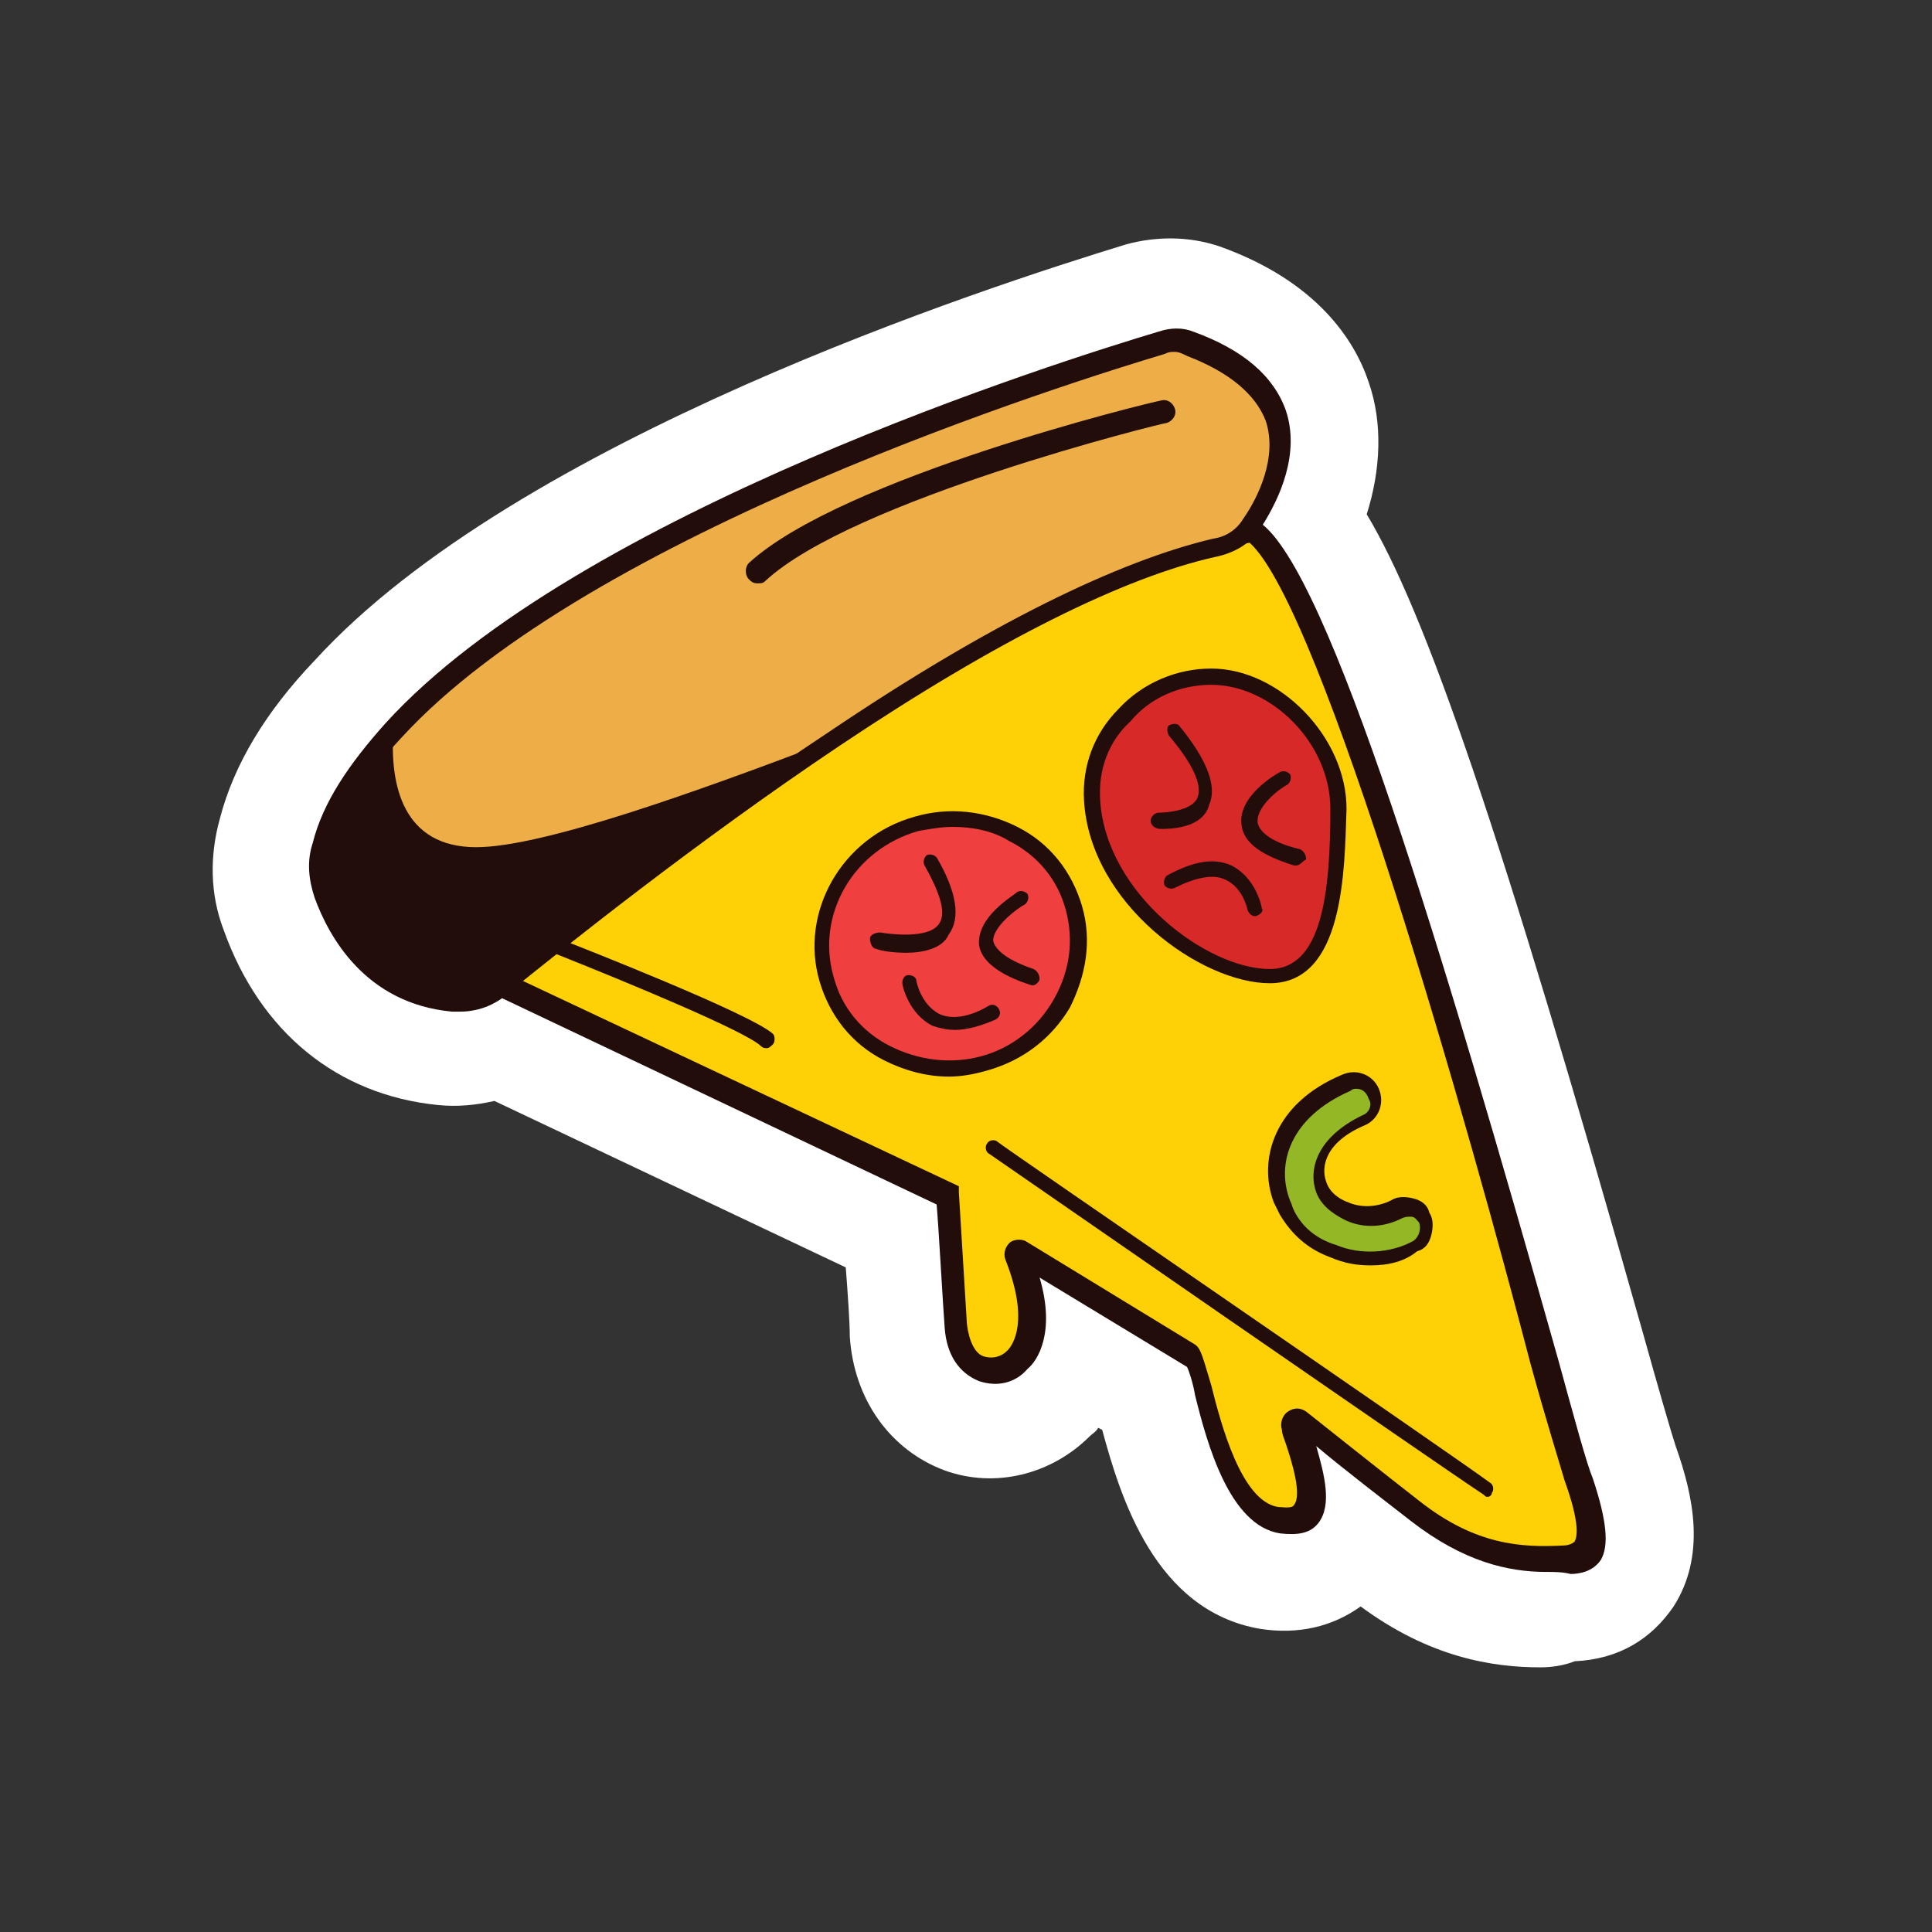
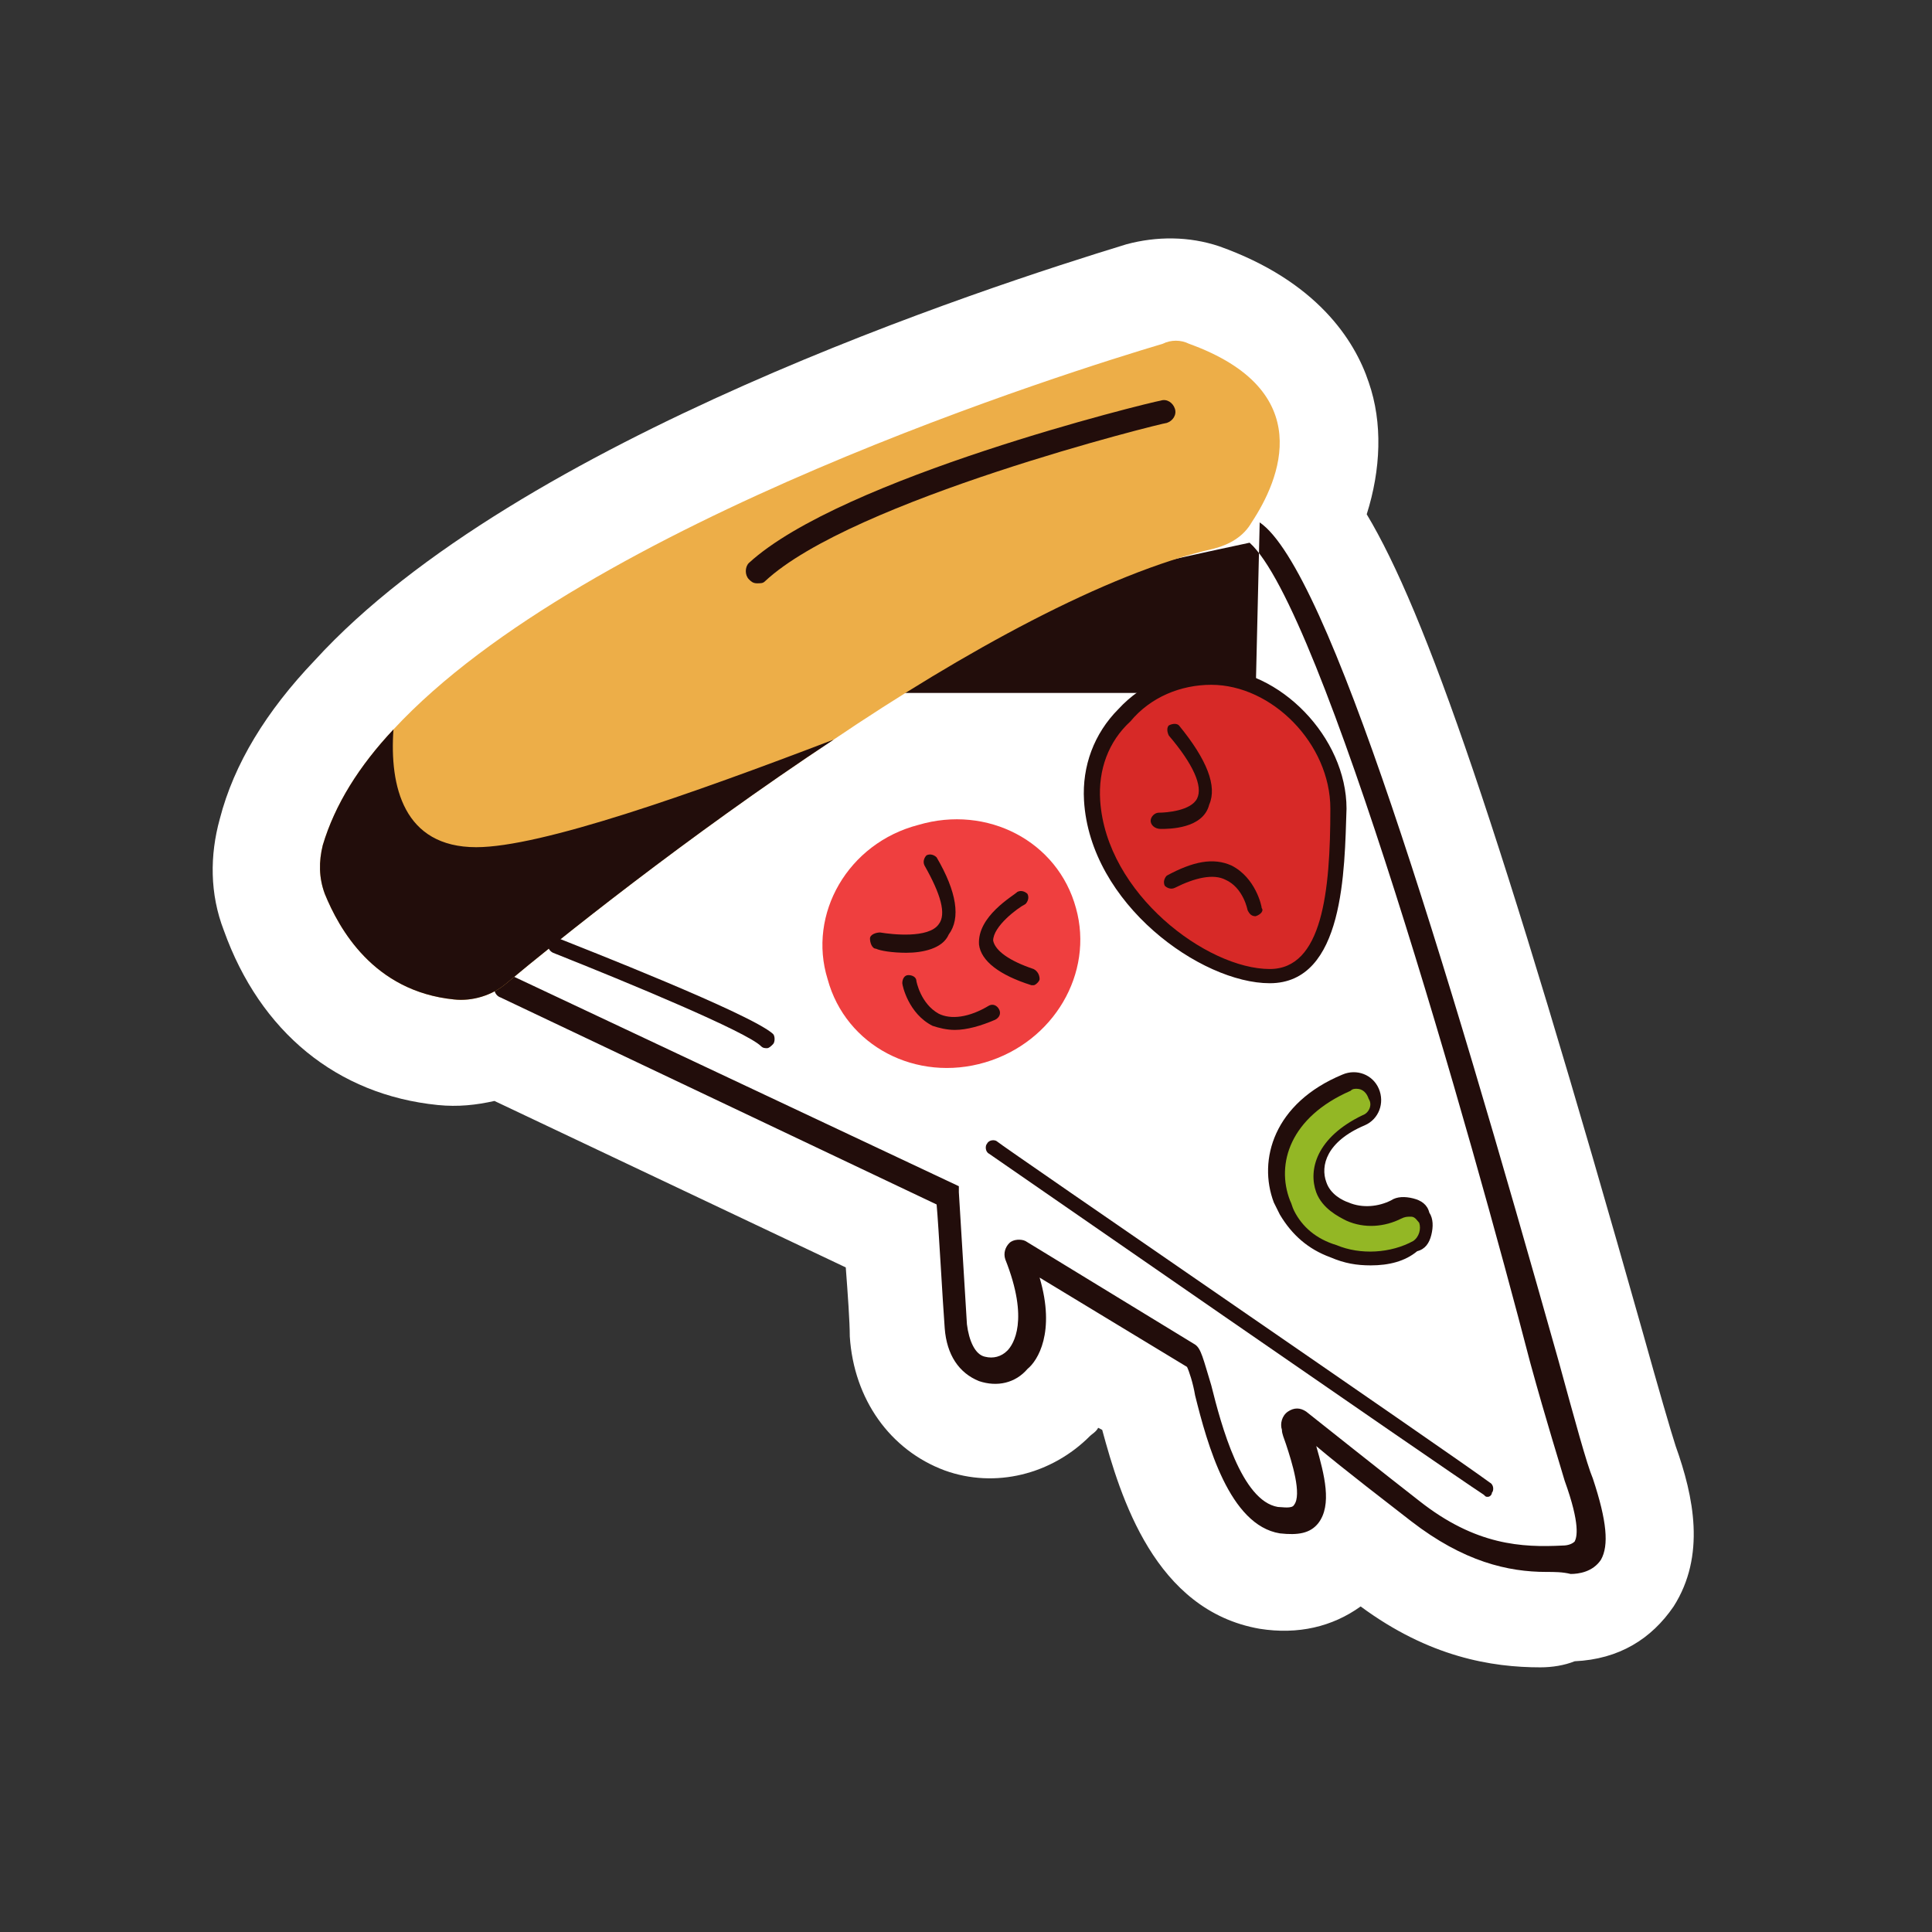
<svg xmlns="http://www.w3.org/2000/svg" width="73" height="73" viewBox="0 0 73 73" fill="none">
  <rect x="0" y="0" width="73" height="73" fill="#333333" stroke="none" />
  <g clip-path="url(#clip0_981_215)">
    <path d="M59.575 56.02C58.66 53.259 50.573 22.5 47.139 20.122L47.063 20.199C47.063 20.046 47.063 19.892 47.139 19.815C48.131 18.205 49.581 14.83 44.774 13.065C44.469 12.912 44.088 12.912 43.706 13.065C40.349 14.062 21.886 19.815 14.638 27.639C13.341 29.02 12.425 30.477 11.968 32.011C11.815 32.625 11.815 33.239 12.044 33.852C12.502 35.156 13.799 37.534 16.927 37.841C17.461 37.918 17.919 37.764 18.376 37.534C18.529 37.534 18.987 37.457 19.063 37.457L35.619 45.205C35.619 45.205 35.848 48.963 35.924 50.19C36.077 53.105 40.197 52.338 38.289 47.582C38.213 47.506 38.365 47.352 38.442 47.429L44.774 51.341C45.232 51.724 45.766 57.17 48.131 57.554C50.191 57.938 49.123 55.253 48.818 54.026C48.742 53.872 48.97 53.719 49.123 53.872C49.123 53.872 52.404 56.48 53.395 57.247C55.684 59.088 57.592 59.165 59.117 59.011C59.88 58.935 60.567 58.781 59.575 56.02Z" fill="white" />
    <path d="M58.202 63C56.371 63 54.006 62.617 51.412 60.699C50.344 61.466 49.047 61.773 47.597 61.543C43.63 60.852 42.333 56.557 41.646 54.026L41.494 53.949C41.417 54.102 41.265 54.179 41.188 54.256C39.739 55.713 37.603 56.25 35.695 55.56C33.635 54.793 32.262 52.875 32.109 50.497C32.109 49.96 32.033 48.886 31.957 47.889L18.682 41.599C17.995 41.753 17.308 41.83 16.545 41.753C12.731 41.369 9.831 38.992 8.458 35.156C7.924 33.776 7.924 32.318 8.306 30.938C8.84 28.866 10.06 26.872 11.891 24.954C19.521 16.594 37.297 10.841 42.562 9.23C43.706 8.923 44.927 8.923 46.071 9.307C49.733 10.611 51.183 12.835 51.717 14.446C52.251 15.98 52.175 17.744 51.641 19.432C53.853 23.114 56.676 31.244 62.093 50.42C62.627 52.338 63.161 54.179 63.314 54.639C64 56.557 64.458 58.781 63.237 60.699C62.398 61.926 61.178 62.693 59.499 62.77C59.117 62.923 58.66 63 58.202 63Z" fill="white" />
-     <path d="M19.14 37.304L35.848 45.128C35.848 45.128 36.077 48.886 36.153 50.114C36.306 53.028 40.426 52.261 38.518 47.506C38.442 47.429 38.595 47.276 38.671 47.352L45.003 51.264C45.461 51.648 45.995 57.094 48.36 57.477C50.42 57.861 49.352 55.176 49.047 53.949C48.971 53.795 49.2 53.642 49.352 53.795C49.352 53.795 52.633 56.403 53.625 57.17C55.913 59.011 57.821 59.088 59.347 58.935C60.11 58.858 60.72 58.705 59.804 55.943C58.889 53.182 50.802 22.423 47.368 20.045C47.368 20.045 27.456 24.188 25.777 26.412" fill="#FED006" />
-     <path d="M58.431 59.395C56.982 59.395 55.303 59.011 53.319 57.477C52.633 56.94 50.725 55.483 49.734 54.639C50.039 55.713 50.344 56.864 49.81 57.554C49.505 57.938 49.047 58.014 48.36 57.938C46.453 57.631 45.614 54.563 45.156 52.722C45.08 52.261 44.927 51.801 44.851 51.648L39.281 48.273C39.892 50.344 39.205 51.418 38.824 51.724C38.366 52.261 37.679 52.415 36.993 52.185C36.23 51.878 35.772 51.188 35.696 50.19C35.619 49.193 35.467 46.355 35.39 45.511L18.911 37.688C18.682 37.611 18.606 37.304 18.682 37.074C18.758 36.844 19.063 36.767 19.292 36.844L36.23 44.821V45.051C36.23 45.051 36.459 48.81 36.535 50.037C36.611 50.651 36.84 51.188 37.221 51.264C37.527 51.341 37.832 51.264 38.061 51.034C38.29 50.804 38.9 49.884 37.984 47.582C37.908 47.352 37.984 47.122 38.137 46.969C38.29 46.815 38.595 46.815 38.747 46.892L45.156 50.804C45.385 50.957 45.461 51.341 45.766 52.338C46.148 53.872 46.911 56.71 48.284 56.94C48.437 56.94 48.818 57.017 48.895 56.864C49.2 56.48 48.818 55.253 48.589 54.563C48.513 54.332 48.437 54.179 48.437 54.026C48.36 53.795 48.437 53.489 48.666 53.335C48.895 53.182 49.123 53.182 49.352 53.335C49.352 53.335 52.633 55.943 53.625 56.71C55.761 58.398 57.516 58.474 59.042 58.398C59.27 58.398 59.423 58.321 59.499 58.244C59.576 58.091 59.728 57.631 59.118 55.943C58.965 55.406 58.431 53.719 57.821 51.494C55.608 42.98 49.963 22.96 47.216 20.506C39.281 22.193 27.227 25.108 26.082 26.719C25.93 26.949 25.701 26.949 25.472 26.796C25.243 26.642 25.243 26.412 25.396 26.182C27.151 23.881 45.232 20.046 47.292 19.662H47.445L47.597 19.739C50.191 21.503 54.54 36 58.889 51.418C59.499 53.642 59.957 55.33 60.186 55.867C60.72 57.477 60.796 58.398 60.491 58.935C60.186 59.395 59.652 59.472 59.347 59.472C59.042 59.395 58.736 59.395 58.431 59.395Z" fill="#220D0B" />
+     <path d="M58.431 59.395C56.982 59.395 55.303 59.011 53.319 57.477C52.633 56.94 50.725 55.483 49.734 54.639C50.039 55.713 50.344 56.864 49.81 57.554C49.505 57.938 49.047 58.014 48.36 57.938C46.453 57.631 45.614 54.563 45.156 52.722C45.08 52.261 44.927 51.801 44.851 51.648L39.281 48.273C39.892 50.344 39.205 51.418 38.824 51.724C38.366 52.261 37.679 52.415 36.993 52.185C36.23 51.878 35.772 51.188 35.696 50.19C35.619 49.193 35.467 46.355 35.39 45.511L18.911 37.688C18.682 37.611 18.606 37.304 18.682 37.074C18.758 36.844 19.063 36.767 19.292 36.844L36.23 44.821V45.051C36.23 45.051 36.459 48.81 36.535 50.037C36.611 50.651 36.84 51.188 37.221 51.264C37.527 51.341 37.832 51.264 38.061 51.034C38.29 50.804 38.9 49.884 37.984 47.582C37.908 47.352 37.984 47.122 38.137 46.969C38.29 46.815 38.595 46.815 38.747 46.892L45.156 50.804C45.385 50.957 45.461 51.341 45.766 52.338C46.148 53.872 46.911 56.71 48.284 56.94C48.437 56.94 48.818 57.017 48.895 56.864C49.2 56.48 48.818 55.253 48.589 54.563C48.513 54.332 48.437 54.179 48.437 54.026C48.36 53.795 48.437 53.489 48.666 53.335C48.895 53.182 49.123 53.182 49.352 53.335C49.352 53.335 52.633 55.943 53.625 56.71C55.761 58.398 57.516 58.474 59.042 58.398C59.27 58.398 59.423 58.321 59.499 58.244C59.576 58.091 59.728 57.631 59.118 55.943C58.965 55.406 58.431 53.719 57.821 51.494C55.608 42.98 49.963 22.96 47.216 20.506C39.281 22.193 27.227 25.108 26.082 26.719C25.93 26.949 25.701 26.949 25.472 26.796C25.243 26.642 25.243 26.412 25.396 26.182H47.445L47.597 19.739C50.191 21.503 54.54 36 58.889 51.418C59.499 53.642 59.957 55.33 60.186 55.867C60.72 57.477 60.796 58.398 60.491 58.935C60.186 59.395 59.652 59.472 59.347 59.472C59.042 59.395 58.736 59.395 58.431 59.395Z" fill="#220D0B" />
    <path d="M47.292 19.739C46.986 20.276 46.452 20.582 45.842 20.736C41.798 21.656 36.382 24.648 31.499 27.946C25.929 31.628 20.97 35.616 19.139 37.151C18.605 37.611 17.842 37.841 17.155 37.764C14.104 37.457 12.806 35.08 12.273 33.776C12.044 33.162 12.044 32.548 12.196 31.935C12.654 30.401 13.569 28.943 14.867 27.562C22.114 19.739 40.578 13.986 43.935 12.989C44.24 12.835 44.621 12.835 44.926 12.989C49.809 14.753 48.36 18.128 47.292 19.739Z" fill="#EDAE48" />
-     <path d="M17.384 38.224C17.308 38.224 17.156 38.224 17.079 38.224C13.799 37.918 12.425 35.386 11.891 33.929C11.662 33.239 11.586 32.548 11.815 31.858C12.196 30.324 13.188 28.866 14.562 27.332C21.809 19.355 40.196 13.602 43.782 12.528C44.24 12.375 44.698 12.375 45.079 12.528C46.987 13.219 48.131 14.216 48.589 15.52C49.123 17.131 48.36 18.818 47.673 19.892C47.292 20.506 46.681 20.889 45.919 21.043C42.485 21.81 37.679 24.188 31.728 28.176C26.235 31.858 21.275 35.847 19.368 37.381C18.834 37.918 18.147 38.224 17.384 38.224ZM44.393 13.295C44.24 13.295 44.164 13.295 44.011 13.372C40.425 14.446 22.267 20.122 15.172 27.869C13.875 29.25 13.036 30.707 12.654 32.088C12.502 32.625 12.502 33.162 12.73 33.622C13.188 34.849 14.409 37.074 17.232 37.381C17.842 37.457 18.453 37.227 18.91 36.844C20.818 35.31 25.777 31.321 31.346 27.639C37.373 23.574 42.256 21.196 45.842 20.352C46.376 20.276 46.758 19.969 46.987 19.585C47.521 18.818 48.284 17.284 47.826 15.903C47.444 14.906 46.453 14.062 44.85 13.449C44.698 13.372 44.545 13.295 44.393 13.295Z" fill="#220D0B" />
    <path d="M28.6 22.04C28.448 22.04 28.371 21.963 28.295 21.886C28.142 21.733 28.142 21.426 28.295 21.273C31.805 18.051 43.401 15.213 43.859 15.136C44.088 15.06 44.317 15.213 44.393 15.443C44.469 15.673 44.317 15.903 44.088 15.98C43.935 15.98 32.186 18.895 28.905 21.963C28.829 22.04 28.753 22.04 28.6 22.04Z" fill="#220D0B" />
    <path d="M31.271 36.997C31.957 39.528 34.628 40.909 37.222 40.142C39.816 39.375 41.342 36.767 40.655 34.312C39.968 31.781 37.298 30.401 34.704 31.168C32.034 31.858 30.508 34.543 31.271 36.997Z" fill="#EF3F3F" />
-     <path d="M35.848 40.679C35.009 40.679 34.17 40.449 33.407 40.065C32.186 39.452 31.347 38.378 30.965 37.074C30.203 34.466 31.805 31.628 34.551 30.861C35.848 30.477 37.222 30.631 38.442 31.244C39.663 31.858 40.502 32.932 40.884 34.236C41.265 35.54 41.036 36.844 40.426 38.071C39.739 39.222 38.671 40.065 37.298 40.449C36.764 40.602 36.306 40.679 35.848 40.679ZM36.001 31.244C35.543 31.244 35.162 31.321 34.704 31.398C32.262 32.088 30.813 34.543 31.5 36.92C31.805 38.071 32.568 38.992 33.636 39.528C34.704 40.065 35.925 40.219 37.069 39.912C38.213 39.605 39.205 38.838 39.816 37.764C40.426 36.69 40.578 35.54 40.273 34.389C39.968 33.239 39.205 32.318 38.137 31.781C37.527 31.398 36.764 31.244 36.001 31.244Z" fill="#220D0B" />
    <path d="M41.264 30.247C41.493 34.006 45.537 36.844 47.978 36.844C50.42 36.844 50.572 33.085 50.572 30.477C50.572 27.869 48.207 25.491 45.766 25.491C43.248 25.568 41.112 27.639 41.264 30.247Z" fill="#D72927" />
    <path d="M47.978 37.151C45.384 37.151 41.188 34.159 40.959 30.247C40.883 28.943 41.341 27.716 42.256 26.795C43.172 25.798 44.469 25.261 45.766 25.261C48.36 25.261 50.878 27.869 50.878 30.554C50.801 32.855 50.801 37.151 47.978 37.151ZM41.57 30.247C41.799 33.776 45.613 36.614 47.978 36.614C49.962 36.614 50.267 33.699 50.267 30.554C50.267 28.099 48.055 25.875 45.766 25.875C44.621 25.875 43.477 26.335 42.714 27.256C41.875 28.023 41.493 29.097 41.57 30.247Z" fill="#220D0B" />
    <path d="M48.666 45.818C48.589 45.665 48.513 45.588 48.513 45.435C47.979 43.977 48.513 41.983 50.954 40.909C51.336 40.756 51.794 40.909 51.946 41.293C52.099 41.676 51.946 42.136 51.565 42.29C49.963 42.98 49.657 44.131 49.963 44.821C50.191 45.358 50.649 45.665 50.954 45.742C51.565 45.972 52.251 45.972 52.785 45.665C53.167 45.435 53.625 45.588 53.854 45.972C54.083 46.355 53.93 46.815 53.548 47.045C52.633 47.506 51.489 47.582 50.42 47.199C49.657 46.969 49.047 46.432 48.666 45.818Z" fill="#93B725" />
    <path d="M51.793 47.812C51.259 47.812 50.802 47.736 50.267 47.506C49.428 47.199 48.818 46.662 48.36 45.895C48.284 45.742 48.208 45.588 48.131 45.435C47.521 43.824 48.131 41.676 50.725 40.602C51.259 40.372 51.87 40.602 52.099 41.139C52.327 41.676 52.099 42.29 51.565 42.52C50.115 43.133 49.886 44.054 50.115 44.668C50.267 45.128 50.725 45.358 50.954 45.435C51.488 45.665 52.099 45.588 52.556 45.358C52.785 45.205 53.09 45.205 53.396 45.281C53.701 45.358 53.93 45.511 54.006 45.818C54.158 46.048 54.158 46.355 54.082 46.662C54.006 46.969 53.853 47.199 53.548 47.276C53.09 47.659 52.48 47.812 51.793 47.812ZM51.259 41.139C51.183 41.139 51.107 41.139 51.03 41.216C48.742 42.213 48.208 43.977 48.742 45.358C48.818 45.511 48.818 45.588 48.894 45.742C49.199 46.355 49.733 46.815 50.496 47.045C51.412 47.429 52.556 47.352 53.396 46.892C53.624 46.739 53.701 46.432 53.624 46.202C53.548 46.125 53.472 45.972 53.319 45.972C53.167 45.972 53.09 45.972 52.938 46.048C52.327 46.355 51.565 46.432 50.878 46.125C50.573 45.972 49.962 45.665 49.733 45.051C49.428 44.207 49.733 42.98 51.488 42.136C51.717 42.06 51.87 41.753 51.717 41.523C51.641 41.293 51.488 41.139 51.259 41.139Z" fill="#220D0B" />
    <path d="M36.076 38.915C35.771 38.915 35.466 38.838 35.237 38.761C34.322 38.301 34.093 37.227 34.093 37.151C34.093 36.997 34.169 36.844 34.322 36.844C34.474 36.844 34.627 36.92 34.627 37.074C34.627 37.074 34.779 37.918 35.466 38.301C35.924 38.531 36.611 38.455 37.373 37.994C37.526 37.918 37.679 37.994 37.755 38.148C37.831 38.301 37.755 38.455 37.602 38.531C37.068 38.761 36.534 38.915 36.076 38.915Z" fill="#220D0B" />
    <path d="M34.245 36C33.711 36 33.254 35.923 33.101 35.847C32.948 35.847 32.872 35.616 32.872 35.463C32.872 35.31 33.101 35.233 33.254 35.233C33.711 35.31 35.085 35.463 35.466 34.926C35.771 34.543 35.542 33.776 34.932 32.702C34.856 32.548 34.932 32.395 35.008 32.318C35.161 32.241 35.313 32.318 35.39 32.395C36.153 33.699 36.305 34.696 35.847 35.31C35.619 35.847 34.856 36 34.245 36Z" fill="#220D0B" />
    <path d="M39.052 37.227H38.976C37.755 36.844 37.069 36.307 36.992 35.693C36.916 34.619 38.289 33.852 38.442 33.699C38.594 33.622 38.747 33.699 38.823 33.776C38.9 33.929 38.823 34.082 38.747 34.159C38.442 34.312 37.526 35.003 37.526 35.54C37.603 35.923 38.137 36.307 39.052 36.614C39.205 36.69 39.281 36.844 39.281 36.997C39.281 37.074 39.129 37.227 39.052 37.227Z" fill="#220D0B" />
    <path d="M47.444 34.619C47.292 34.619 47.215 34.543 47.139 34.389C47.139 34.389 46.987 33.545 46.3 33.239C45.842 33.008 45.156 33.162 44.393 33.545C44.24 33.622 44.087 33.545 44.011 33.469C43.935 33.315 44.011 33.162 44.087 33.085C45.079 32.548 45.842 32.395 46.529 32.702C47.444 33.162 47.673 34.236 47.673 34.312C47.749 34.389 47.673 34.543 47.444 34.619Z" fill="#220D0B" />
    <path d="M43.859 31.321C43.63 31.321 43.477 31.168 43.477 31.014C43.477 30.861 43.63 30.707 43.783 30.707C44.088 30.707 45.003 30.631 45.232 30.171C45.461 29.71 45.08 28.866 44.164 27.793C44.088 27.639 44.088 27.486 44.164 27.409C44.317 27.332 44.469 27.332 44.546 27.409C45.614 28.713 45.995 29.71 45.69 30.401C45.461 31.321 44.164 31.321 43.859 31.321Z" fill="#220D0B" />
-     <path d="M48.971 32.702H48.894C47.674 32.318 46.987 31.858 46.911 31.168C46.758 30.094 48.208 29.25 48.36 29.173C48.513 29.096 48.665 29.173 48.742 29.25C48.818 29.403 48.742 29.557 48.665 29.634C48.36 29.787 47.445 30.477 47.521 31.091C47.597 31.474 48.131 31.858 49.123 32.088C49.276 32.165 49.352 32.318 49.352 32.471C49.2 32.548 49.123 32.702 48.971 32.702Z" fill="#220D0B" />
    <path d="M28.982 39.605C28.905 39.605 28.829 39.605 28.753 39.528C28.219 38.992 23.794 37.151 20.894 36C20.742 35.923 20.666 35.77 20.742 35.617C20.818 35.463 20.971 35.386 21.123 35.463C21.886 35.77 28.371 38.301 29.21 39.068C29.287 39.145 29.287 39.375 29.21 39.452C29.134 39.528 29.058 39.605 28.982 39.605Z" fill="#220D0B" />
    <path d="M56.218 56.557C56.142 56.557 56.142 56.557 56.066 56.48C54.54 55.483 37.602 43.747 37.373 43.594C37.221 43.517 37.221 43.287 37.297 43.21C37.373 43.057 37.602 43.057 37.679 43.133C37.831 43.287 54.845 54.946 56.294 56.02C56.447 56.097 56.447 56.327 56.371 56.403C56.371 56.48 56.294 56.557 56.218 56.557Z" fill="#220D0B" />
    <path d="M31.499 27.946C25.929 31.628 20.97 35.617 19.139 37.151C18.605 37.611 17.842 37.841 17.155 37.764C14.104 37.457 12.806 35.08 12.273 33.776C12.044 33.162 12.044 32.548 12.196 31.935C12.654 30.401 13.569 28.943 14.867 27.562C14.714 29.71 15.248 32.011 17.995 32.011C20.436 32.011 26.082 30.017 31.499 27.946Z" fill="#220D0B" />
  </g>
  <defs>
    <clipPath id="clip0_981_215">
      <rect width="56" height="54" fill="white" transform="translate(8 9)" />
    </clipPath>
  </defs>
</svg>